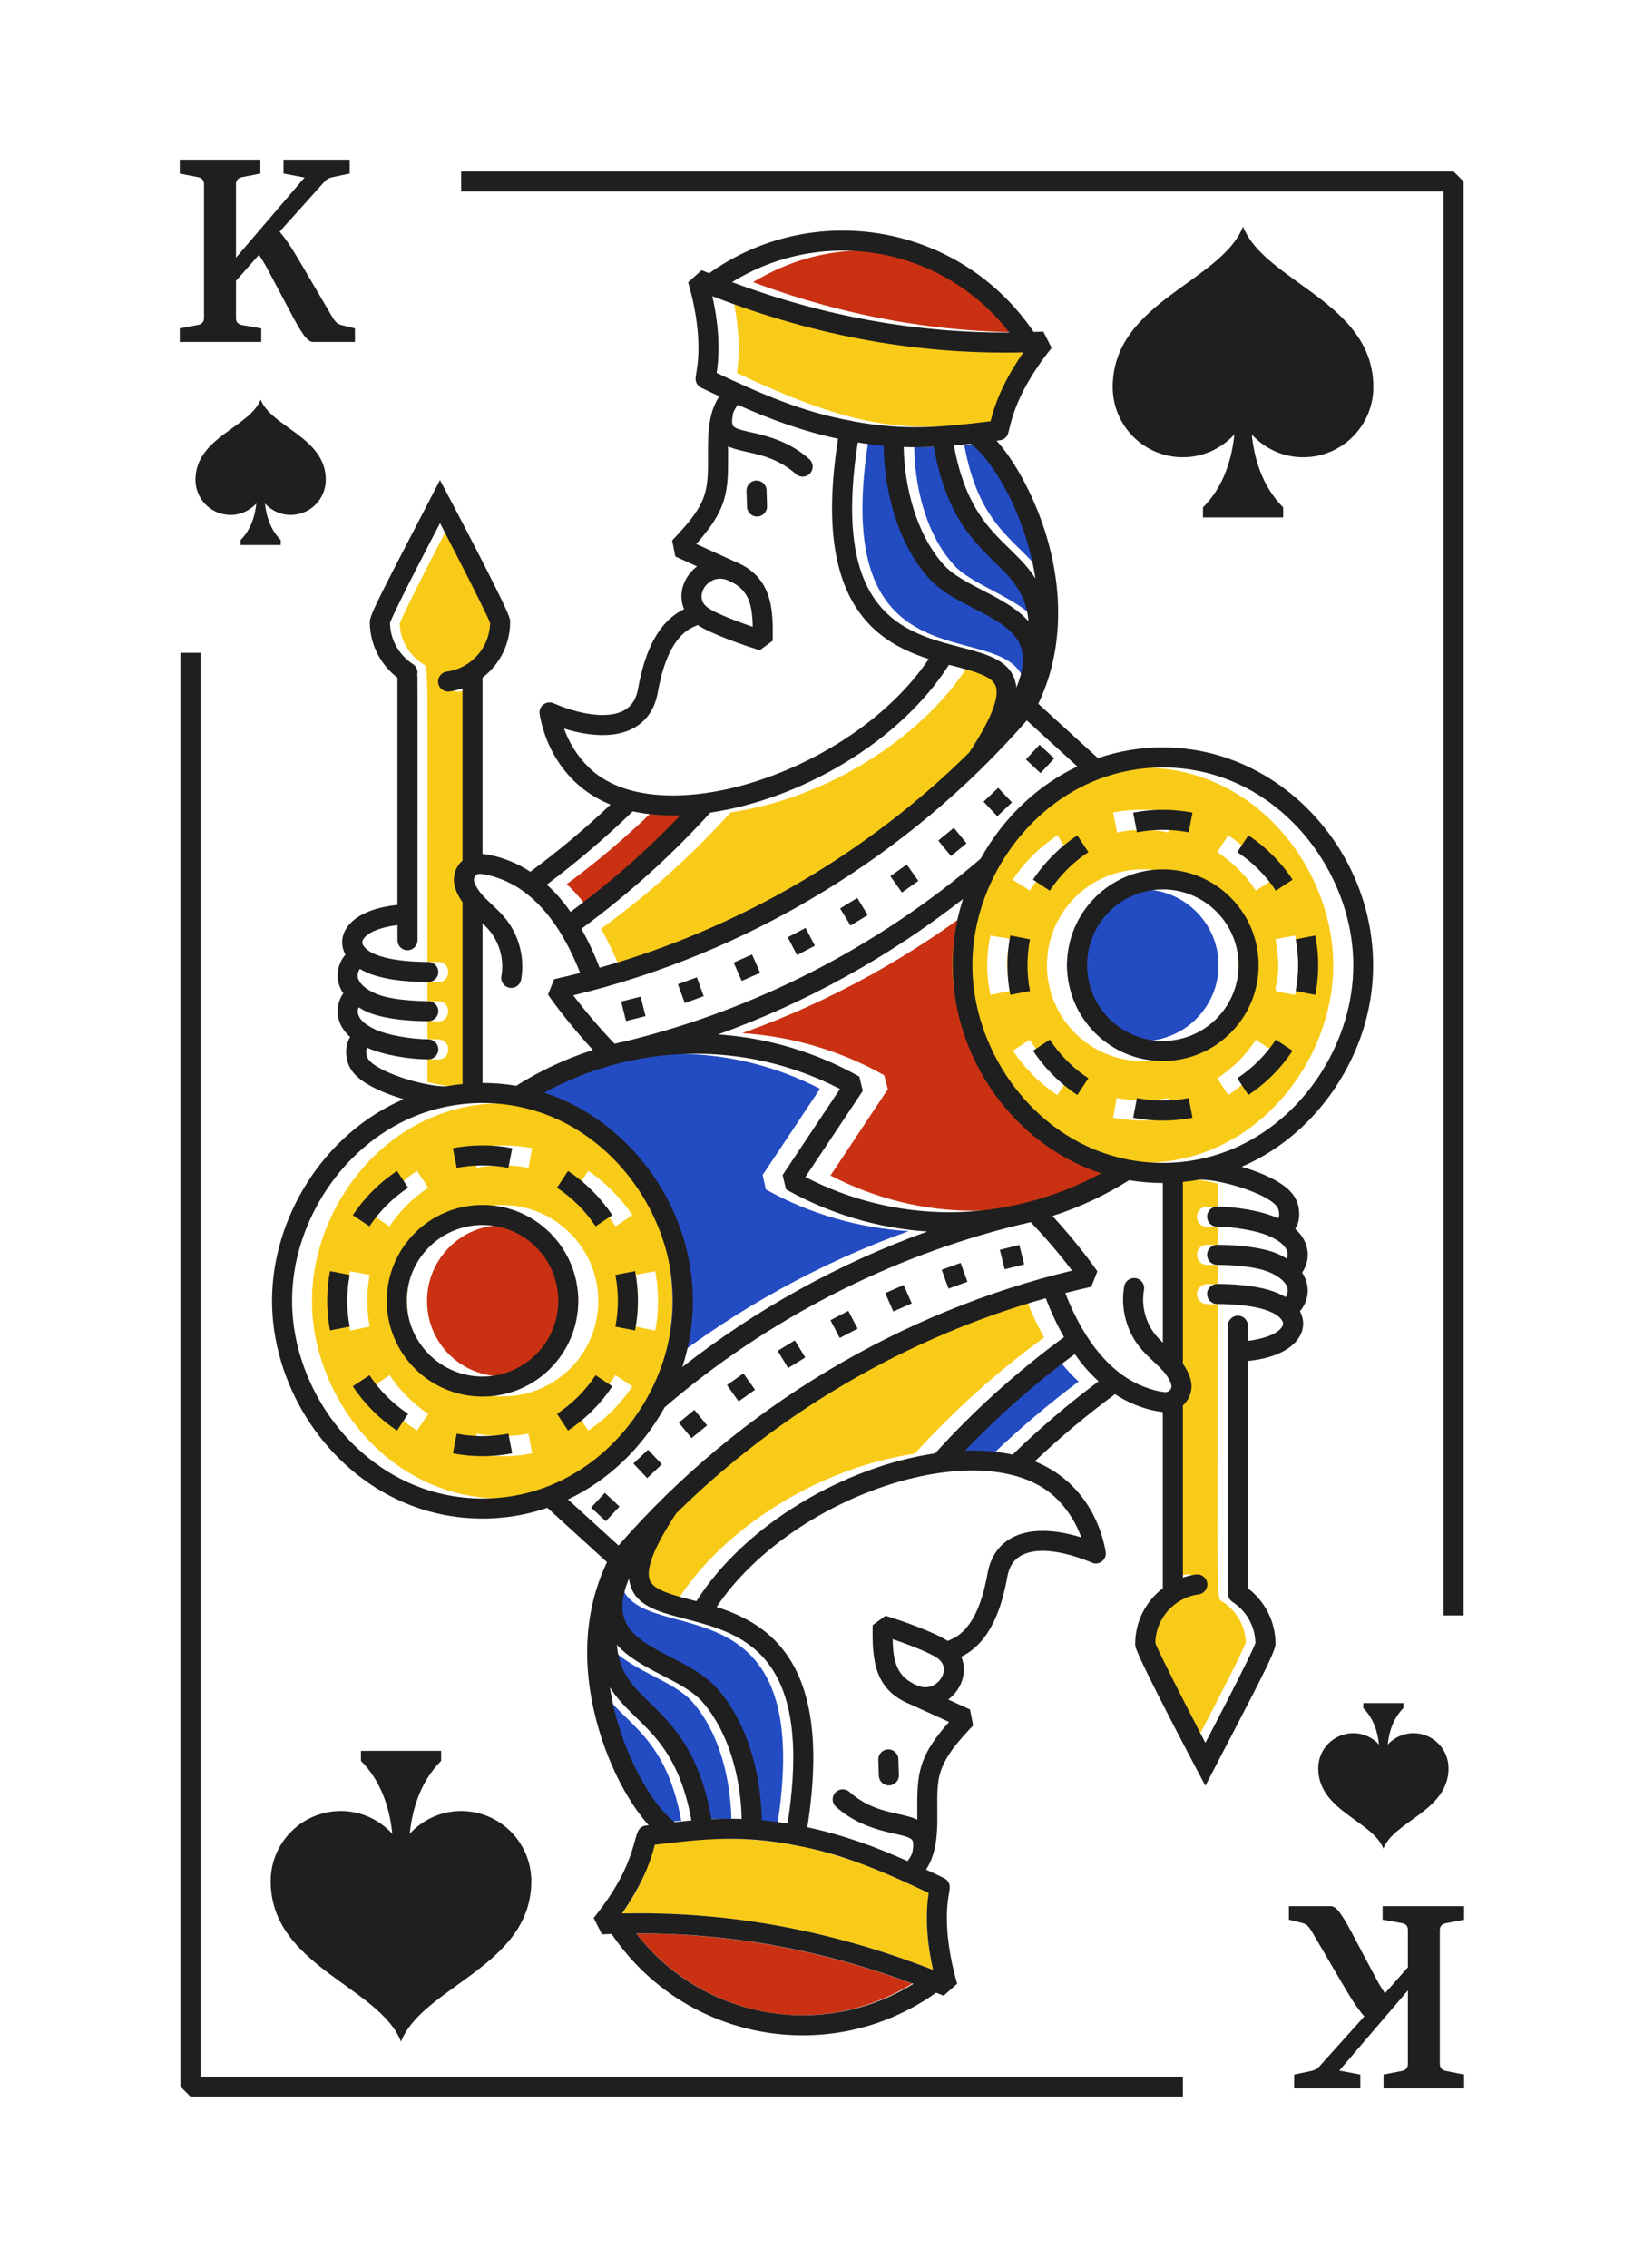
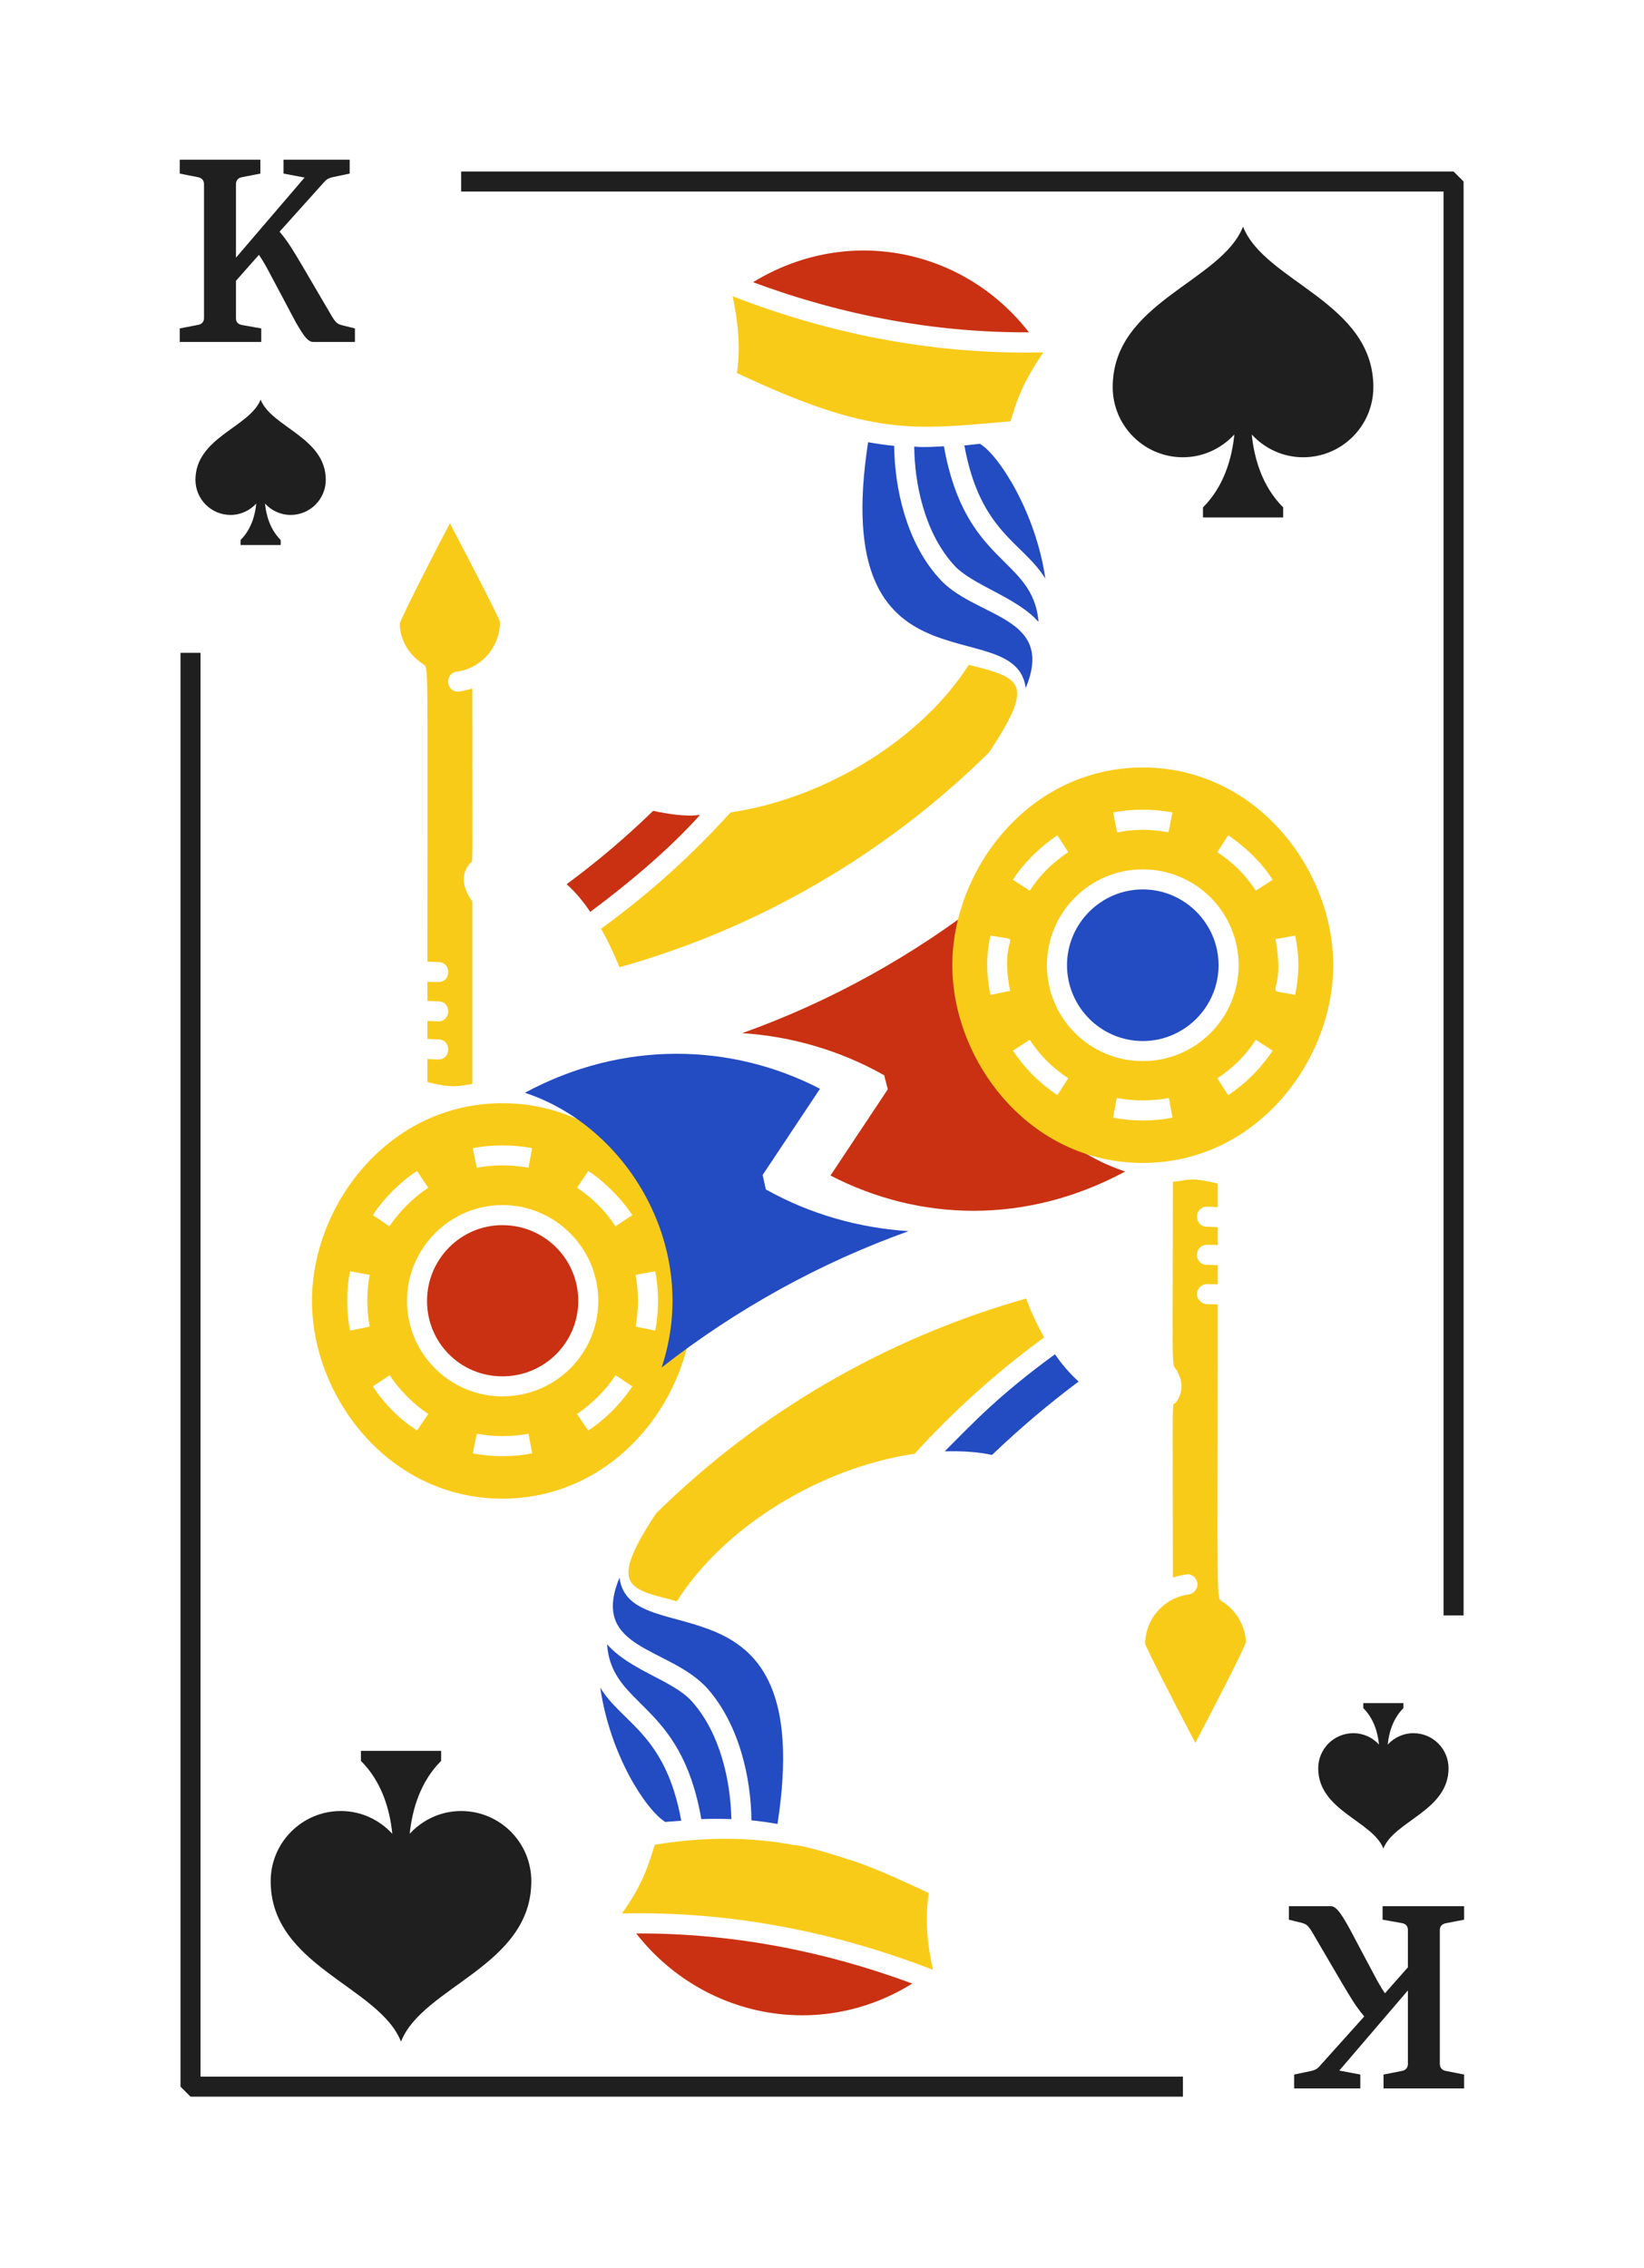
<svg xmlns="http://www.w3.org/2000/svg" id="Livello_1" version="1.1" viewBox="0 0 1160 1600">
  <defs>
    <style>
      .st0 {
        fill: #234bc2;
      }

      .st1 {
        fill: #1f1f1f;
      }

      .st2 {
        fill: #c93112;
      }

      .st3 {
        fill: #f9cb19;
      }
    </style>
  </defs>
  <g id="King">
    <g id="Suit">
      <g id="Suit1" data-name="Suit">
        <g id="Suit2" data-name="Suit">
          <path class="st1" d="M183.89,281.89c-7.66,19.5-45.98,26.63-45.98,56.59,0,13.67,11.08,24.76,24.76,24.76,7.2,0,13.63-3.13,18.16-8.04-.85,8.36-3.59,18.25-11.07,25.72v3.54h28.29v-3.54c-7.47-7.47-10.22-17.35-11.08-25.7,4.52,4.9,10.94,8.02,18.14,8.02,13.67,0,24.76-11.09,24.76-24.76,0-29.96-38.31-37.09-45.98-56.59Z" />
          <path class="st1" d="M976.11,1303.96c7.66-19.5,45.98-26.63,45.98-56.59,0-13.67-11.09-24.76-24.76-24.76-7.21,0-13.63,3.13-18.16,8.04.85-8.36,3.6-18.25,11.07-25.72v-3.54h-28.29v3.54c7.47,7.47,10.22,17.35,11.08,25.7-4.52-4.9-10.95-8.02-18.14-8.02-13.67,0-24.76,11.08-24.76,24.76,0,29.96,38.31,37.09,45.98,56.59Z" />
        </g>
        <g id="Value">
          <path class="st1" d="M184.34,231.67v9.55h-57.52v-9.55l12.85-2.47c1.36-.28,2.43-.8,3.15-1.6.74-.8,1.13-1.88,1.13-3.25v-94.33c0-1.37-.36-2.49-1.08-3.33-.72-.85-1.77-1.42-3.12-1.68l-12.93-2.56v-9.79h56.89v9.79l-13.1,2.56c-1.33.26-2.35.83-3.04,1.68-.72.84-1.08,1.96-1.08,3.33v51.76l48.41-56.54-14.84-2.79v-9.79h46.67v9.79l-12.19,2.56c-1.08.26-2.07.61-2.9,1.02-.86.42-1.66,1.04-2.43,1.85l-31.94,35.56c2.9,3.4,5.66,7.13,8.23,11.19,2.57,4.06,5.53,8.98,8.9,14.74l19.92,33.99c1.02,1.75,2.05,3.12,3.04,4.07.97.97,2.43,1.66,4.37,2.1l8.71,2.14v9.55h-29.54c-2.04,0-4.17-1.58-6.46-4.74-2.27-3.15-4.84-7.42-7.68-12.79,0,0-17.18-32.48-18.9-35.56-1.74-3.07-3.45-5.87-5.14-8.39l-16.22,18.35v26.43c0,1.37.38,2.44,1.16,3.25.74.8,1.82,1.3,3.21,1.52l13.48,2.39Z" />
          <path class="st1" d="M975.55,1354.18v-9.55h57.52v9.55l-12.82,2.47c-1.38.28-2.43.8-3.18,1.6-.74.8-1.13,1.88-1.13,3.25v94.33c0,1.37.39,2.49,1.11,3.33.69.85,1.74,1.42,3.09,1.68l12.93,2.56v9.79h-56.86v-9.79l13.1-2.56c1.3-.26,2.32-.83,3.04-1.68.72-.84,1.05-1.96,1.05-3.33v-51.76l-48.41,56.54,14.84,2.79v9.79h-46.67v-9.79l12.19-2.56c1.08-.26,2.07-.61,2.9-1.02.88-.42,1.66-1.04,2.43-1.85l31.94-35.56c-2.9-3.4-5.64-7.13-8.23-11.19-2.57-4.06-5.53-8.98-8.9-14.74l-19.9-33.99c-1.05-1.75-2.07-3.12-3.04-4.07-.99-.97-2.46-1.66-4.37-2.1l-8.73-2.14v-9.55h29.57c2.01,0,4.14,1.58,6.44,4.74,2.29,3.15,4.84,7.42,7.71,12.79,0,0,17.16,32.48,18.9,35.56,1.71,3.07,3.43,5.87,5.14,8.39l16.19-18.35v-26.43c0-1.37-.38-2.44-1.16-3.25-.75-.8-1.82-1.3-3.21-1.52l-13.48-2.39Z" />
        </g>
      </g>
      <g id="Value1" data-name="Value">
        <path class="st1" d="M877.07,159.88c-15.32,38.99-91.95,53.26-91.95,113.17,0,27.34,22.17,49.51,49.51,49.51,14.41,0,27.27-6.26,36.32-16.08-1.69,16.72-7.19,36.5-22.14,51.45v7.07h56.59v-7.07c-14.94-14.94-20.45-34.69-22.16-51.41,9.05,9.8,21.89,16.04,36.28,16.04,27.34,0,49.51-22.17,49.51-49.51,0-59.91-76.63-74.18-91.95-113.17Z" />
        <path class="st1" d="M282.94,1440.19c-15.33-38.99-91.95-53.26-91.95-113.17,0-27.34,22.17-49.51,49.51-49.51,14.41,0,27.27,6.26,36.31,16.08-1.69-16.72-7.19-36.5-22.14-51.45v-7.07h56.59v7.07c-14.94,14.94-20.45,34.7-22.16,51.41,9.05-9.8,21.89-16.04,36.28-16.04,27.34,0,49.51,22.17,49.51,49.51,0,59.91-76.63,74.18-91.95,113.17Z" />
      </g>
    </g>
    <path id="Frame" class="st1" d="M1032.71,1139.51h-14.14V135.12H325.39v-14.15h700.24l7.07,7.07v1011.46ZM127.35,460.49v1011.46l7.07,7.07h700.24v-14.15H141.49V460.49h-14.15Z" />
    <g id="Illustration">
      <g id="Color">
        <path class="st2" d="M793.92,826.4c-69.87,37.62-145.1,35.34-207.95,2.83l40.46-60.83-2.55-9.9c-31.12-17.54-65.36-27.44-100.15-29.71,62.52-22.35,121.09-54.89,173.72-96.2-27.84,85.04,24.18,170.13,96.48,193.8Z" />
        <path class="st2" d="M643.66,1399.24c-65.59,40.79-148.44,23.93-194.77-35.37,65.36-.28,130.83,11.61,194.77,35.37Z" />
        <path class="st3" d="M658.34,1389.56c-72.15-28.01-146.2-41.48-219.48-39.78,15.93-22.21,19.15-36.46,23.16-48.48,38.62-6.43,71.6-4.79,98.22.22,0,.28,0,0,0,0,7.23,0,37.42,9.66,45.79,12.55,16.98,6.22,33.41,13.89,49.25,21.25,0,2.83-4.43,21.95,3.06,54.24Z" />
        <path class="st0" d="M548.6,1286.63c-6.51-1.13-12.73-1.98-18.39-2.55-.28-29.14-8.2-67.05-31.12-93.08-27.01-29.71-83.2-26.94-61.96-78.09,6.91,55.27,139.88-9.66,111.47,173.72Z" />
        <path class="st0" d="M516.06,1283.24c-7.64-.28-14.43-.28-21.22,0-14.44-83.67-63.32-78.42-66.49-123.36,16.6,18.82,46.69,25.43,59.98,40.46,20.09,22.63,27.16,56.3,27.73,82.9Z" />
        <path class="st0" d="M480.69,1284.37c-3.96.28-7.64.57-11.32.85-13.35-8.39-38.76-46.46-45.83-94.78,15.47,25.48,46.02,32.49,57.15,93.93Z" />
        <path class="st3" d="M844.54,912.89c0-3.66,2.98-7.07,7.36-7.07,1.85,0,4.56.06,7.36.16v-13.5c-2.61-.12-5.24-.25-7.64-.25-9.29,0-9.51-14.15.28-14.15,1.85,0,4.56.08,7.36.19v-12.52c-2.66-.21-5.31-.4-7.64-.4-9.29,0-9.51-14.15.28-14.15,2.24,0,4.82.2,7.36.38v-16.63c-20.23-5.11-21.48-2.07-31.69-1.29,0,164.11-1.64,118.16,5.09,138.35,1.98,5.94.85,12.73-3.11,17.54-2.83,2.83-1.98-14.84-1.98,123.36,2.83-1.13,5.94-1.7,9.34-2.26,3.68-.85,7.36,2.26,7.92,5.94.57,3.96-2.26,7.64-6.22,8.2-17.26,2.26-30.56,17.26-30.56,34.8,1.13,3.68,18.11,37.06,35.37,69.88,17.26-32.82,34.23-66.2,35.65-71.01-.28-10.75-6.22-22.07-16.41-28.58-4.72-2.84-3.4,7.13-3.4-209.72-2.61-.11-5.24-.22-7.64-.22-3.68,0-7.07-3.4-7.07-7.07Z" />
        <path class="st0" d="M761.07,974.56c-21.22,15.84-41.59,33.1-61.11,51.78-10.19-2.26-21.5-2.83-33.39-2.55,21.07-21.07,37.93-39.33,77.8-68.47,4.81,7.07,10.47,13.58,16.69,19.24Z" />
        <path class="st3" d="M736.74,943.44c-32.9,23.96-63.29,51.24-91.39,82.05-67.05,9.9-134.67,51.78-167.78,104.12-1.41-.28-2.83-.85-3.96-1.13-31.2-7.95-43.68-10.83-10.75-60.83,72.43-71.58,162.97-123.92,261.14-151.65,3.4,9.05,7.64,18.39,12.73,27.44Z" />
        <path class="st3" d="M354.51,778.21c-80.35,0-134.39,71.86-134.39,139.48s54.04,139.48,134.39,139.48,134.39-72.15,134.39-139.48-53.76-139.48-134.39-139.48ZM375.44,809.9l-2.55,13.86c-11.88-2.26-24.61-2.26-36.5,0l-2.83-13.86c13.86-2.55,28.29-2.55,41.87,0ZM294.24,826.03l7.92,11.88c-10.44,6.59-20.25,16.65-27.44,27.16l-11.6-7.92c7.53-11.84,20.03-24.07,31.12-31.12ZM260.86,935.8l-13.86,2.83c-2.79-13.95-2.5-29.87,0-41.87l13.86,2.55c-2.22,11.64-2.31,24.39,0,36.5ZM294.24,1009.08c-11.59-7.37-23.28-18.8-31.12-31.12l11.88-7.92c6.61,10.46,16.67,20.26,27.16,27.44l-7.92,11.6ZM333.57,1025.21l2.83-13.86c11.88,2.26,24.61,2.26,36.5,0l2.55,13.86c-11.92,2.48-27.85,2.81-41.87,0ZM354.51,985.03c-37.06,0-67.34-30.27-67.34-67.34s30.27-67.62,67.34-67.62,67.62,30.27,67.62,67.62-30.27,67.34-67.62,67.34ZM415.05,1009.08l-7.92-11.6c10.27-7.03,20.44-16.8,27.16-27.44l11.88,7.92c-8.84,13.26-20.46,24.33-31.12,31.12ZM434.29,865.07c-6.47-10.25-16.9-20.68-27.16-27.16l7.92-11.88c10.5,6.68,22.83,18.69,31.12,31.12l-11.88,7.92ZM448.44,935.8c2.33-12.2,2.2-24.99,0-36.5l13.86-2.55c2.52,12.11,2.77,28.02,0,41.87l-13.86-2.83Z" />
        <path class="st3" d="M806.34,541.4c-80.35,0-134.39,72.15-134.39,139.48s54.04,139.48,134.39,139.48,134.39-72.15,134.39-139.48-54.04-139.48-134.39-139.48ZM827.28,573.09l-2.83,14.15c-11.88-2.55-24.33-2.55-36.21,0l-2.83-14.15c13.58-2.55,28.29-2.55,41.87,0ZM746.08,589.22l7.64,11.88c-11.32,7.74-19.22,15.25-27.16,27.16l-11.88-7.64c6.61-10.39,17.21-21.73,31.4-31.4ZM712.69,698.99l-13.86,2.83c-2.84-14.21-3.19-26.55,0-41.87,26.37,4.84,5.58-4.5,13.86,39.04ZM746.08,772.55c-13.49-9.2-22.84-18.84-31.4-31.4l11.88-7.64c7.92,11.88,15.81,19.39,27.16,27.16l-7.64,11.88ZM785.41,788.4l2.55-13.86c12.17,2.26,24.61,2.26,36.78,0l2.55,13.86c-12.7,2.65-29.16,2.65-41.87,0ZM806.34,748.51c-37.35,0-67.62-30.27-67.62-67.62s30.27-67.62,67.62-67.62,67.62,30.27,67.62,67.62-30.27,67.62-67.62,67.62ZM866.61,772.55l-7.64-11.88c11.32-7.74,19.22-15.25,27.16-27.16l11.88,7.64c-8.57,12.57-17.92,22.21-31.4,31.4ZM886.13,628.26c-7.92-11.88-15.81-19.39-27.16-27.16l7.64-11.88c14.21,9.69,24.81,21.04,31.4,31.4l-11.88,7.64ZM899.99,662.5l13.86-2.55c3.18,15.29,2.85,27.62,0,41.87-26.11-5.33-5.92,4.35-13.86-39.33Z" />
        <path class="st0" d="M466.83,964.66c27.9-83.72-23.78-170-96.48-193.8,69.08-37.22,145.65-35.2,208.23-2.83l-40.46,60.83,2.26,10.19c31.4,17.54,65.64,27.16,100.72,29.42-62.53,22.35-121.38,54.89-174.28,96.2Z" />
        <path class="st3" d="M697.98,530.65c-72.43,71.58-162.68,124.2-260.86,151.65-3.68-9.05-7.92-18.11-13.01-27.16,36.39-26.5,65.31-53.36,91.39-82.05,67.05-9.9,134.67-51.78,168.06-104.12,37.62,9.4,46.73,12.62,14.43,61.68Z" />
        <path class="st2" d="M493.99,574.79c-22.11,24.7-50.95,48.71-77.52,68.47-4.81-7.07-10.19-13.86-16.69-19.52,21.5-15.84,41.87-33.1,61.11-51.78,9.3,2.1,23.73,4.39,33.1,2.83Z" />
        <path class="st0" d="M737.59,408.14c-16.08-25.91-45.94-32.47-57.15-93.93,3.96-.28,7.36-.85,11.03-1.13,13.63,8.18,39.56,49.13,46.12,95.06Z" />
        <path class="st0" d="M732.78,438.7c-15.74-17.84-47.78-26.08-60.26-40.74-20.09-22.63-27.16-56.3-27.44-82.9,6.09.61,14.83.15,20.94-.28,15.04,84.73,62.88,77.92,66.77,123.92Z" />
        <path class="st0" d="M723.73,485.38c-6.95-55.57-139.66,10.3-111.19-173.43,6.22,1.13,12.45,1.98,18.39,2.55.28,29.14,8.2,67.05,31.12,92.8,24.82,29.09,83.27,26.08,61.68,78.09Z" />
        <path class="st3" d="M736.18,248.57c-17.08,25.09-19.28,36.92-23.2,48.66-67.59,5.64-96.68,11.51-193.24-34.23l.28-.28c2.83-18.67.28-37.91-3.11-53.76,71.86,28.01,145.99,41.31,219.27,39.61Z" />
        <path class="st2" d="M725.99,234.43c-65.36.28-130.71-11.6-194.65-35.37,67.97-41.45,149.73-22.71,194.65,35.37Z" />
        <path class="st3" d="M322.25,473.78c17.54-2.26,30.56-17.54,30.56-35.08-1.13-3.68-18.11-36.78-35.37-69.6-17.26,32.82-33.95,66.2-35.37,70.73,0,11.03,6.22,22.07,16.41,28.58,4.05,2.7,3.11-6.04,3.11,209.96,2.52.11,4.98.26,7.64.26,9.37,0,9.39,14.15,0,14.15-1.93,0-4.71-.08-7.64-.2v13.45c2.52.13,4.98.29,7.64.33,9.46,0,9.24,14.15,0,14.15-1.93-.06-4.71-.16-7.64-.31v12.63c2.67.22,5.34.41,7.64.41,9.37,0,9.39,14.15,0,14.15-2.34,0-5-.2-7.64-.39v16.32c17.91,4.54,21.81,2.84,31.69,1.32v-128.73c-6.15-8.79-9.07-17.93-1.7-26.88,2.43-3.64,1.7,16.6,1.7-123.36-1.9.57-8.54,2.26-10.19,2.26-8.43,0-9.55-12.9-.85-14.15Z" />
        <path class="st0" d="M859.81,680.89c0,29.42-24.05,53.47-53.47,53.47s-53.46-24.07-53.46-53.49,24.03-53.46,53.46-53.46,53.47,24.05,53.47,53.47Z" />
        <path class="st2" d="M408.02,917.64c0,29.42-23.81,53.25-53.52,53.25s-53.19-23.77-53.19-53.19,23.77-53.47,53.19-53.47,53.52,23.71,53.52,53.41Z" />
      </g>
-       <path id="Line" class="st1" d="M620.09,1252.59c-.11-3.75-.23-7.5-.34-11.25-.12-3.9,2.95-7.17,6.86-7.28,3.9-.12,7.17,2.95,7.29,6.86.11,3.75.23,7.5.34,11.25.12,3.91-2.95,7.17-6.86,7.29-3.91.12-7.17-2.95-7.29-6.86ZM838.73,587.12l2.69-13.89c-13.82-2.67-28.05-2.67-41.87,0l2.69,13.89c11.9-2.3,24.3-2.36,36.49,0ZM767.95,601.09l-7.79-11.8c-12.36,8.16-23.06,18.86-31.24,31.24l11.81,7.79c6.96-10.54,16.21-19.96,27.22-27.23ZM712.86,659.92c-2.59,13.36-2.76,27.63,0,41.86l13.89-2.69c-2.35-12.13-2.31-24.55,0-36.49l-13.89-2.69ZM928.11,659.92l-13.89,2.69c2.27,11.71,2.4,24.11,0,36.49l13.89,2.69c2.59-13.38,2.76-27.6,0-41.86ZM880.82,589.29l-7.79,11.8c10.6,7,20,16.28,27.22,27.23l11.81-7.79c-8.16-12.36-18.86-23.06-31.24-31.24ZM876.16,823.05c8.05,2.37,15.99,5.39,22.64,8.96,10.62,5.78,17.87,12.39,17.92,24.44,0,3.66-.83,7.25-2.81,10.44,10.27,9.14,11.21,21.52,4.85,30.82,6.19,9.22,4.73,20.04-1.55,27.29,4.89,8.99,2.37,20.42-11.33,28.01-6.55,3.6-15.02,6.01-25.36,7.04v160.32c11.83,9.03,19.49,23.31,19.49,39.35-.04,6.03-15.84,35.17-49.51,100.02-4.28-8.1-47.63-89.61-49.36-98.43-.07-.39-.15-.83-.16-1.58,0-15.02,6.77-29.61,19.49-39.33v-124.35c-9.11-.91-20.75-4.63-31.15-10.93-.87-.52-1.67-1.13-2.52-1.69-19.85,14.63-38.79,30.49-56.69,47.43,27.95,11.17,45.06,35.71,50.06,63.83l.09,1.33-.17,1.37-.43,1.33c-.13.29-.3.56-.47.83-.26.42-.01.17-.74,1-.43.48-.14.27-1.02.94-.59.44-.08.16-1.03.64-.79.4-.37.25-2.04.7l-1.33.09-1.37-.17c-1.42-.32-31.1-14.26-49.33-6.32-6.79,2.99-10.2,8.38-11.55,15.76-4.09,22.58-12.03,46.42-32.53,56.52,4.62,10.88.19,23.13-9.18,30.17,5.11,2.33,10.23,4.65,15.34,6.98l2.22,11.29c-9.71,10.31-20.4,21.78-23.75,35.35-4.51,17.94,3.66,46.44-9.49,66.34,13.44,6.28,14.12,6.33,15.56,8.49,3.05,4.63-.85,7.46-.85,25.7-.01,17.26,3.87,34.61,7.27,46.27l-9.5,8.5c-1.77-.73-3.55-1.42-5.32-2.14-73.77,52.54-177.35,34.77-228.98-41.41-2.27.08-4.54.14-6.81.25l-5.87-11.49c33.59-41.92,26.29-60.78,34.45-64.57,1.39-.65,2.63-.7,4.35-.91-23.46-26.3-43.38-75.93-43.41-121.73,0-21.08,4-42.95,14.02-63.85-14.03-12.78-27.98-25.53-42.08-38.32-33.85,11.6-72.2,10.09-105.96-5.86-53.86-25.43-88.29-83.18-88.33-140.2.02-58.35,36.14-117.79,92.87-142.2-8.05-2.37-15.99-5.38-22.65-8.96-10.5-5.72-17.86-12.32-17.92-24.44,0-3.68.83-7.27,2.81-10.45-10.26-9.12-11.22-21.51-4.85-30.82-6.16-9.18-4.76-20,1.55-27.29-3.69-6.78-2.8-14.06,1.63-19.93,7.47-9.92,22.57-13.88,35.05-15.12v-160.32c-11.83-9.04-19.49-23.32-19.49-39.36.03-5.31,8.43-20.89,49.51-100.02,5.87,11.11,44.86,84.69,48.88,96.67.38,1.16.62,2.12.63,3.35,0,15.02-6.77,29.61-19.49,39.33v124.35c9.1.92,20.72,4.61,31.15,10.93.87.52,1.67,1.13,2.52,1.69,19.85-14.63,38.79-30.48,56.69-47.43-28.2-11.27-45.21-36.2-50.05-63.73-.06-.37-.02-.25-.05-.53-.1-.96-.06-.94.01-1.57.08-.71.05-.67.36-1.52l.18-.51.69-1.22.9-1.04c2.06-1.97,5.23-2.42,7.68-1.36,11.59,5.05,24.28,8.33,34.62,8.31,13.47.01,22.59-5.01,24.98-18.16,4.1-22.62,12.06-46.44,32.53-56.52-4.64-10.93-.13-23.18,9.18-30.17-5.11-2.33-10.22-4.65-15.34-6.98l-2.22-11.29c21.46-22.78,25.33-30.63,25.28-54.19,0-17.07-.93-34.06,7.97-47.5-.57-.26-11.78-5.51-13.02-6.17-1.7-.91-2.87-2.41-3.41-4.14-.63-2.07-.21-3.41.62-8.79,3.01-19.57-.62-42.26-6.18-61.35l9.5-8.5c1.77.74,3.55,1.42,5.32,2.14,73.77-52.53,177.34-34.78,228.98,41.41,2.27-.08,4.54-.14,6.81-.25l5.87,11.49c-28.43,35.48-28.99,57.11-31.09,61.32-.84,1.69-2.32,2.94-3.99,3.53-.92.32-2.37.46-3.72.62,8.94,10.03,16.87,23.28,22.74,35.42,22.62,46.79,29.29,102.9,6.65,150.16,14.03,12.78,27.98,25.53,42.08,38.33,14.21-4.87,29.55-7.58,45.75-7.57,110.34-.02,190.41,129.1,124.64,235.43-16.32,26.37-39.95,47.92-68.97,60.4ZM724.52,508.2c-84.29,96.72-198.23,164.63-320,193.92,8.83,11.68,18.92,23.49,29.17,34.17,2.75-.69,5.51-1.33,8.26-1.92,91.84-22.4,178.23-67.05,249.99-128.64,16.5-29.74,40.81-52.06,68.25-65.05-11.94-10.85-23.8-21.67-35.68-32.49ZM679.55,634.12c-52.07,40.74-110.62,73.21-172.84,95.58,35.39,2.38,69.4,12.75,99.64,29.74l2.42,10.09-40.5,60.75c30.97,16.04,65.76,24.84,101.66,24.84s73.85-9.33,107.12-27.48c-75.45-24.4-124.25-111.57-97.51-193.53ZM481.42,964.32c52.07-40.74,110.62-73.22,172.84-95.58-35.39-2.38-69.4-12.74-99.64-29.74l-2.42-10.09,40.5-60.75c-66.15-34.24-143.85-32.78-208.78,2.64,73.74,23.84,124.8,109.89,97.51,193.53ZM623.49,314.43c-5.86-.53-11.94-1.29-18.25-2.32-28.68,183.92,105.84,118.56,111.93,172.86,4.49-10.98,7.15-22.95,1.02-33.17-11.16-18.46-45.71-24.62-63.25-44.38-21.57-24.42-31.05-60.88-31.45-92.99ZM665.53,398.05c13.61,15.42,44.15,22.07,60.16,40.22-3.77-45.75-52.1-38.87-66.77-123.08-7.63.33-13.62.4-21.28.13.55,28.37,8.9,61.28,27.89,82.72ZM669.57,468.97c-34.75,54.65-105.06,94.96-168.39,104.24-26.39,29.1-56.07,56.33-90.98,81.99,5.07,8.84,9.33,18.13,12.88,27.45,97.78-27.54,188.47-80.37,260.74-151.76,6.71-10.17,19.46-30.53,19.39-42.65,0-3.03-.72-5.4-2.75-7.55-5.29-5.66-20.66-9.03-30.9-11.73ZM688.92,316.4c-1.53-1.44-2.92-2.53-4.09-3.3-3.8.42-7.72.82-11.73,1.17,11.12,61.21,41.19,67.67,57.51,93.89-6.08-40.44-26.22-77.28-41.69-91.75ZM516.52,199.03c65.04,24.2,130.05,35.89,195.68,35.54-46.73-60.4-131.25-75.47-195.68-35.54ZM600.64,296.83c.45.08.87.2,1.28.35,36.47,6.76,62.25,4.22,97.03-.01,3.41-13.94,10.08-29.78,23.12-48.58-71.09,1.64-144.28-10.41-219.41-39.67,3.89,17.54,5.78,36.27,3.02,54.16,30.63,14.48,61.13,27.89,94.97,33.74ZM655.34,464.88c-21.17-6.81-38.64-17.03-50.93-35.72-21.6-32.77-19.15-81.05-13.09-119.66-25.87-5.57-48.4-13.95-70.67-23.89-2.07,2.52-2.64,4.1-3.3,5.62-.51,2.31-1.29,6.64-.27,8.8,3.14,6.12,30.9,3.28,53.98,23.86,2.92,2.6,3.17,7.07.57,9.98-2.6,2.92-7.07,3.17-9.99.58-17.7-15.75-35.89-14.04-47.93-19.58-.01.97,0,9.1,0,12.23-.04,22.32-2.64,34.53-22.46,56.64,9.2,4.19,27.61,12.56,27.61,12.56,15.67,6.39,23.45,17.63,25.62,34.47.89,6.9.85,14.24.71,21.23l-9.05,6.66c-10.13-2.97-34.24-11.37-43.88-17.74-2.44,1.09-5.28,2.03-9.1,5.18-11.42,9.42-16.46,28.01-19.1,42.67-1.7,9.4-6.15,17.68-14.19,23.13-14.51,9.81-35.21,7.25-51.87,2.03,3.49,9.8,9.1,19.01,16.93,26.9,48.24,48.55,185.97,4.86,240.39-75.95ZM495.93,424.74c1.37,2.68,3.72,4.27,6.35,5.71,7.45,4.1,20.79,8.99,28.84,11.73-.33-16.37-3.01-26.89-17.81-32.89-11.7-4.72-21.39,7.49-17.38,15.44ZM385.8,624.04c6.96,6.33,11.56,11.83,16.77,19.21,29.11-21.47,54.53-44.11,77.51-68.13-11.28.36-22.44-.35-33.63-2.8-19.07,18.53-39.36,35.8-60.66,51.72ZM338.63,616.4c-2.36,0-4.24,1.9-4.25,4.24,0,2.25,2.61,6.58,4.09,8.47,4.92,6.36,12.41,11.63,18.41,19.11,9.74,12.2,13.49,28.23,10.82,42.87-.7,3.84-4.39,6.39-8.23,5.69-3.84-.7-6.39-4.39-5.69-8.23,2.03-11.1-1.11-22.97-7.94-31.49-1.54-1.93-3.37-3.81-5.36-5.74v112.62c8.16,0,16.1.68,23.79,1.99,16.9-10.66,34.64-18.99,54.1-25.26-19.59-21.22-31.69-39.04-31.69-39.04l4.32-10.88c6.14-1.36,12.25-2.85,18.34-4.41-9.08-23.37-23.43-47.85-45.04-60.92-9.05-5.47-19.43-8.58-25.67-9.01ZM314.32,766.34c1.1,0,3.83-.84,12.02-1.65v-128.24c-3.13-4.4-6.1-10.34-6.1-15.8,0-4.98,2.01-9.96,6.1-13.65v-121.4c-2.96,1-6.04,1.75-9.23,2.18-3.87.52-7.43-2.2-7.95-6.07-.52-3.87,2.2-7.43,6.07-7.95,16.95-2.27,30.19-16.58,30.57-34.29-3.13-8.52-34.29-68.44-35.33-70.44-4.9,9.36-31.6,60.38-35.32,70.4.25,12.19,6.61,22.84,16.2,29.03,2.59,1.67,3.7,4.73,3.03,7.56.34,1.39.22-11.84.22,187.24,0,3.9-3.17,7.07-7.07,7.07s-7.07-3.17-7.07-7.07v-10.68c-7.23.84-19.43,3.49-23.73,9.4-1.51,2.05-1.53,3.59.24,5.83,7.61,9.52,33.05,10.75,45.23,10.77,3.91.01,7.07,3.18,7.06,7.09,0,3.91-3.18,7.07-7.09,7.06-14.97-.03-35.7-1.56-48.28-9.27-6.04,9,7.02,16.94,17.58,19.58,9.21,2.32,21.24,3.14,30.73,3.16,3.91,0,7.07,3.18,7.06,7.09,0,3.91-3.18,7.07-7.09,7.06-10.78-.03-23.72-.97-34.15-3.59-6.57-1.66-10.52-3.45-15.02-6.2-2.5,6.8,4.06,11.8,10.54,15.05,9.54,4.84,27.88,7.5,38.65,7.52,3.91.01,7.07,3.19,7.06,7.09,0,3.91-3.18,7.07-7.09,7.06-12.96-.04-31.18-2.86-43.12-8.22-1.15,1.89-.77,6.28,1.31,8.73,7.08,8.82,38.59,18.58,53.97,18.55ZM394.65,1044.99c48.39-22.85,80.26-75.34,80.23-127.41.02-51.73-31.57-104.44-80.23-127.41-34.29-16.18-74.31-16.06-108.33,0-48.3,22.81-80.26,75.24-80.23,127.41-.01,51.74,31.57,104.44,80.23,127.41,34.29,16.18,74.3,16.06,108.33,0ZM436.45,1090.23c86.03-98.71,200.58-165.19,320-193.93-8.83-11.68-18.92-23.5-29.17-34.17-2.74.69-5.49,1.32-8.23,1.91-91.86,22.4-178.25,67.06-250.03,128.64-15.55,28.01-39.1,51.26-68.25,65.05,11.94,10.85,23.8,21.67,35.67,32.49ZM537.48,1284c5.86.53,11.94,1.29,18.25,2.32,28.69-183.97-105.83-118.53-111.93-172.85-4.52,11.05-7.13,22.98-1.02,33.17,11.12,18.39,45.73,24.65,63.25,44.38,21.56,24.41,31.05,60.83,31.45,92.99ZM495.43,1200.38c-13.58-15.39-44.18-22.12-60.16-40.22.68,8.22,2.59,14.34,5.3,19.58,13.19,25.32,49.29,33.63,61.47,103.5,7.66-.34,13.65-.4,21.28-.13-.55-28.36-8.9-61.28-27.89-82.72ZM491.4,1129.47c34.75-54.65,105.06-94.96,168.39-104.25,26.73-29.48,56.5-56.66,90.98-81.99-5.07-8.84-9.33-18.13-12.88-27.45-97.78,27.54-188.47,80.37-260.74,151.76-6.71,10.17-19.47,30.53-19.4,42.65,0,3.03.72,5.4,2.75,7.55,5.29,5.67,20.66,9.03,30.91,11.74ZM472.05,1282.03c1.53,1.44,2.93,2.53,4.09,3.31,3.79-.43,7.72-.82,11.73-1.17-11.12-61.21-41.19-67.66-57.51-93.89,6.06,40.33,26.15,77.21,41.69,91.75ZM644.45,1399.4c-65.04-24.2-129.93-35.89-195.56-35.54,46.82,60.52,131.27,75.38,195.56,35.54ZM560.24,1301.53c-.45-.08-.79-.12-1.21-.28-36.35-6.73-61.97-4.2-97.01.06-3.41,13.91-10.09,29.65-23.16,48.48,71.09-1.64,144.35,10.53,219.48,39.78-3.92-17.64-5.82-36.38-3.06-54.24-30.62-14.48-61.19-27.94-95.04-33.8ZM505.63,1133.56c21.17,6.81,38.64,17.03,50.92,35.72,21.6,32.78,19.15,81.05,13.09,119.66,25.92,5.58,48.45,13.97,70.67,23.89,2.06-2.52,2.63-4.08,3.31-5.63.51-2.33,1.28-6.64.26-8.79-3.14-6.13-30.91-3.28-53.98-23.86-2.92-2.6-3.17-7.07-.57-9.98,2.6-2.92,7.07-3.17,9.98-.58,17.7,15.75,35.88,14.04,47.93,19.58,0-.97-.01-9.1-.01-12.23.04-22.52,2.78-34.68,22.46-56.64-9.2-4.18-27.61-12.56-27.61-12.56-24.71-10.08-26.86-30.35-26.34-55.71l9.06-6.64c10.11,2.96,34.24,11.37,43.88,17.74,2.44-1.09,5.29-2.04,9.1-5.18,11.42-9.42,16.46-28,19.1-42.67,1.7-9.4,6.15-17.68,14.19-23.13,14.51-9.81,35.21-7.25,51.87-2.03-3.49-9.8-9.1-19.01-16.93-26.9-48.24-48.55-185.97-4.87-240.39,75.95ZM665.05,1173.69c-1.37-2.68-3.71-4.26-6.35-5.71-7.47-4.1-20.81-9-28.84-11.73.32,16.21,2.94,26.87,17.81,32.9,11.62,4.69,21.41-7.44,17.38-15.46ZM775.17,974.4c-6.94-6.31-11.54-11.8-16.78-19.22-29.23,21.56-54.62,44.21-77.51,68.13,11.3-.36,22.46.36,33.62,2.8,19.07-18.54,39.36-35.81,60.66-51.72ZM822.33,982.03c2.38,0,4.25-1.92,4.25-4.24,0-2.29-2.65-6.63-4.08-8.47-4.9-6.33-12.45-11.68-18.41-19.11-9.71-12.16-13.5-28.17-10.82-42.87.7-3.84,4.39-6.39,8.23-5.68,3.84.7,6.39,4.39,5.69,8.23-2.02,11.06,1.07,22.93,7.95,31.49,1.54,1.93,3.37,3.81,5.36,5.74v-112.62c-8.16,0-16.1-.68-23.79-1.98-16.7,10.52-34.4,18.91-54.1,25.26,19.6,21.22,31.7,39.05,31.7,39.05l-4.33,10.88c-6.14,1.36-12.25,2.85-18.34,4.41,9.07,23.34,23.42,47.85,45.04,60.92,9.09,5.5,19.49,8.58,25.67,9.01ZM846.65,832.1c-1.13,0-3.68.83-12.01,1.66v128.24c3.14,4.42,6.09,10.35,6.09,15.8,0,4.96-2,9.96-6.09,13.65v121.4c2.96-1,6.04-1.75,9.23-2.18,3.87-.52,7.43,2.2,7.95,6.07.52,3.87-2.2,7.43-6.07,7.95-16.96,2.28-30.19,16.59-30.57,34.29,3.13,8.52,34.26,68.39,35.33,70.44,4.82-9.21,31.68-60.54,35.32-70.4-.25-12.19-6.61-22.84-16.2-29.03-2.59-1.66-3.7-4.73-3.03-7.56-.34-1.39-.22,11.86-.22-187.24,0-3.91,3.17-7.07,7.07-7.07s7.07,3.17,7.07,7.07v10.67c7.28-.85,19.43-3.5,23.73-9.4,1.51-2.06,1.52-3.6-.24-5.83-7.61-9.51-33.01-10.75-45.23-10.77-3.91,0-7.07-3.18-7.06-7.09,0-3.91,3.18-7.07,7.09-7.06,14.92.04,35.68,1.55,48.28,9.28,6.06-9.03-7.07-16.95-17.59-19.59-9.2-2.32-21.23-3.14-30.72-3.16-3.91,0-7.07-3.18-7.06-7.09,0-3.91,3.18-7.07,7.09-7.06,10.8.03,23.73.97,34.15,3.58,6.59,1.67,10.53,3.46,15.02,6.2,2.51-6.81-4.08-11.82-10.55-15.04-9.56-4.86-27.92-7.51-38.65-7.52-3.91,0-7.07-3.18-7.06-7.09,0-3.9,3.18-7.06,7.09-7.06,12.96.04,31.18,2.86,43.11,8.22,1.16-1.89.77-6.29-1.31-8.72-6.98-8.7-38.26-18.59-53.98-18.56ZM954.88,680.86c.01-51.73-31.57-104.44-80.23-127.41-34.29-16.18-74.31-16.06-108.33,0-48.3,22.8-80.26,75.24-80.22,127.41-.01,51.74,31.57,104.44,80.22,127.4,34.29,16.18,74.3,16.06,108.33,0,48.3-22.8,80.26-75.24,80.23-127.41ZM888.08,680.86c0,37.33-30.26,67.59-67.59,67.59-37.33,0-67.6-30.24-67.6-67.57,0-37.33,30.27-67.6,67.6-67.6,37.33,0,67.58,30.26,67.59,67.59ZM858.28,643.06c-20.89-20.86-54.67-20.88-75.58,0-20.87,20.89-20.89,54.67,0,75.58,20.89,20.87,54.67,20.88,75.58,0,20.86-20.89,20.89-54.67,0-75.58ZM802.24,774.59l-2.69,13.89c13.82,2.67,28.05,2.68,41.87,0l-2.69-13.89c-11.83,2.29-24.23,2.37-36.49,0ZM740.73,733.39l-11.8,7.79c8.18,12.39,18.88,23.08,31.23,31.24l7.79-11.8c-10.58-6.99-19.98-16.26-27.22-27.23ZM873.02,760.61l7.79,11.81c12.34-8.15,23.05-18.84,31.23-31.24l-11.8-7.79c-7,10.6-16.28,20-27.22,27.22ZM426.77,1053.07l-9.67,10.36,10.34,9.65,9.67-10.36-10.34-9.65ZM498.92,1005.49l-8.96-10.95c-6.82,5.58-4.39,3.59-10.99,8.99l8.96,10.95,10.99-8.99ZM466.97,1032.92l-9.72-10.28c-6.47,6.12-4.09,3.87-10.31,9.77l9.73,10.27,10.31-9.76ZM532.74,980.36l-8.18-11.54c-7.19,5.09-4.63,3.28-11.59,8.21l8.17,11.54,11.59-8.21ZM643.32,919.42l-5.7-12.95c-8.02,3.53-5.24,2.31-13,5.72l5.7,12.95,12.99-5.72ZM605.12,937.25l-6.55-12.54c-7.89,4.12-4.99,2.61-12.59,6.58l6.55,12.54,12.58-6.58ZM568.21,957.6l-7.37-12.08c-7.53,4.6-4.82,2.94-12.12,7.4l7.38,12.07,12.12-7.4ZM682.62,904.17l-4.82-13.3c-8.37,3.04-5,1.82-13.35,4.84l4.82,13.3,13.35-4.84ZM722.66,891.92l-3.43-13.72-13.75,3.44,3.43,13.72,13.75-3.44ZM533.6,338.98c-3.9.12-6.97,3.38-6.86,7.28.11,3.75.23,7.5.34,11.25.12,3.91,3.38,6.98,7.28,6.86,3.9-.12,6.98-3.38,6.86-7.28-.11-3.75-.23-7.5-.34-11.25-.12-3.9-3.38-6.97-7.28-6.86ZM322.24,1011.32l-2.69,13.89c13.81,2.67,28.05,2.68,41.86,0l-2.69-13.89c-11.99,2.32-24.4,2.34-36.49,0ZM420.24,970.11c-7.12,10.77-16.47,20.13-27.23,27.22l7.79,11.81c12.13-8.01,22.93-18.66,31.24-31.24l-11.8-7.79ZM448.11,938.51c2.59-13.38,2.76-27.6,0-41.86l-13.89,2.69c2.28,11.76,2.39,24.15,0,36.49l13.89,2.69ZM246.74,899.33l-13.89-2.69c-2.59,13.39-2.75,27.65,0,41.86l13.89-2.69c-2.33-12.04-2.33-24.45,0-36.49ZM260.72,970.11l-11.8,7.79c7.9,11.97,18.48,22.82,31.24,31.24l7.79-11.8c-10.78-7.12-20.13-16.48-27.23-27.23ZM408.02,917.64c0,37.33-30.21,67.53-67.54,67.53-37.34,0-67.59-30.26-67.59-67.59,0-37.33,30.26-67.58,67.59-67.59,37.33,0,67.54,30.32,67.54,67.65ZM378.27,879.79c-20.89-20.87-54.67-20.89-75.58,0-20.86,20.89-20.89,54.66,0,75.58,20.89,20.86,54.66,20.89,75.58,0,20.86-20.89,20.89-54.66,0-75.58ZM358.72,823.84l2.69-13.89c-13.81-2.67-28.05-2.67-41.86,0l2.69,13.89c12.04-2.33,24.45-2.33,36.49,0ZM420.24,865.04l11.8-7.8c-8.03-12.16-18.68-22.95-31.24-31.24l-7.79,11.81c10.74,7.09,20.1,16.43,27.23,27.23ZM287.95,837.82l-7.79-11.81c-12.36,8.16-23.06,18.86-31.24,31.24l11.81,7.8c7.11-10.77,16.46-20.11,27.23-27.23ZM734.2,545.37l9.67-10.36-10.34-9.65-9.67,10.36,10.34,9.65ZM662.04,592.94l8.96,10.95c6.83-5.58,4.37-3.58,10.99-8.99l-8.96-10.95-10.99,8.99ZM628.23,618.07l8.17,11.54c4.1-2.9,7.57-5.36,11.59-8.21l-8.17-11.54-11.59,8.21ZM694,565.51l9.72,10.28c6.41-6.06,4.11-3.88,10.32-9.76l-9.72-10.28-10.32,9.76ZM555.84,661.18l6.55,12.54c7.82-4.09,5.02-2.62,12.59-6.58l-6.55-12.54-12.59,6.58ZM478.35,694.27l4.82,13.3c8.24-2.99,5.36-1.95,13.35-4.84l-4.82-13.3-13.35,4.84ZM592.77,640.84l7.37,12.07c7.55-4.61,4.85-2.96,12.12-7.4l-7.37-12.07-12.12,7.4ZM517.65,679.02l5.7,12.95c7.65-3.37,4.97-2.19,12.99-5.72l-5.7-12.94-13,5.72ZM438.3,706.51l3.43,13.72,13.75-3.44-3.43-13.72-13.75,3.44Z" />
    </g>
  </g>
</svg>